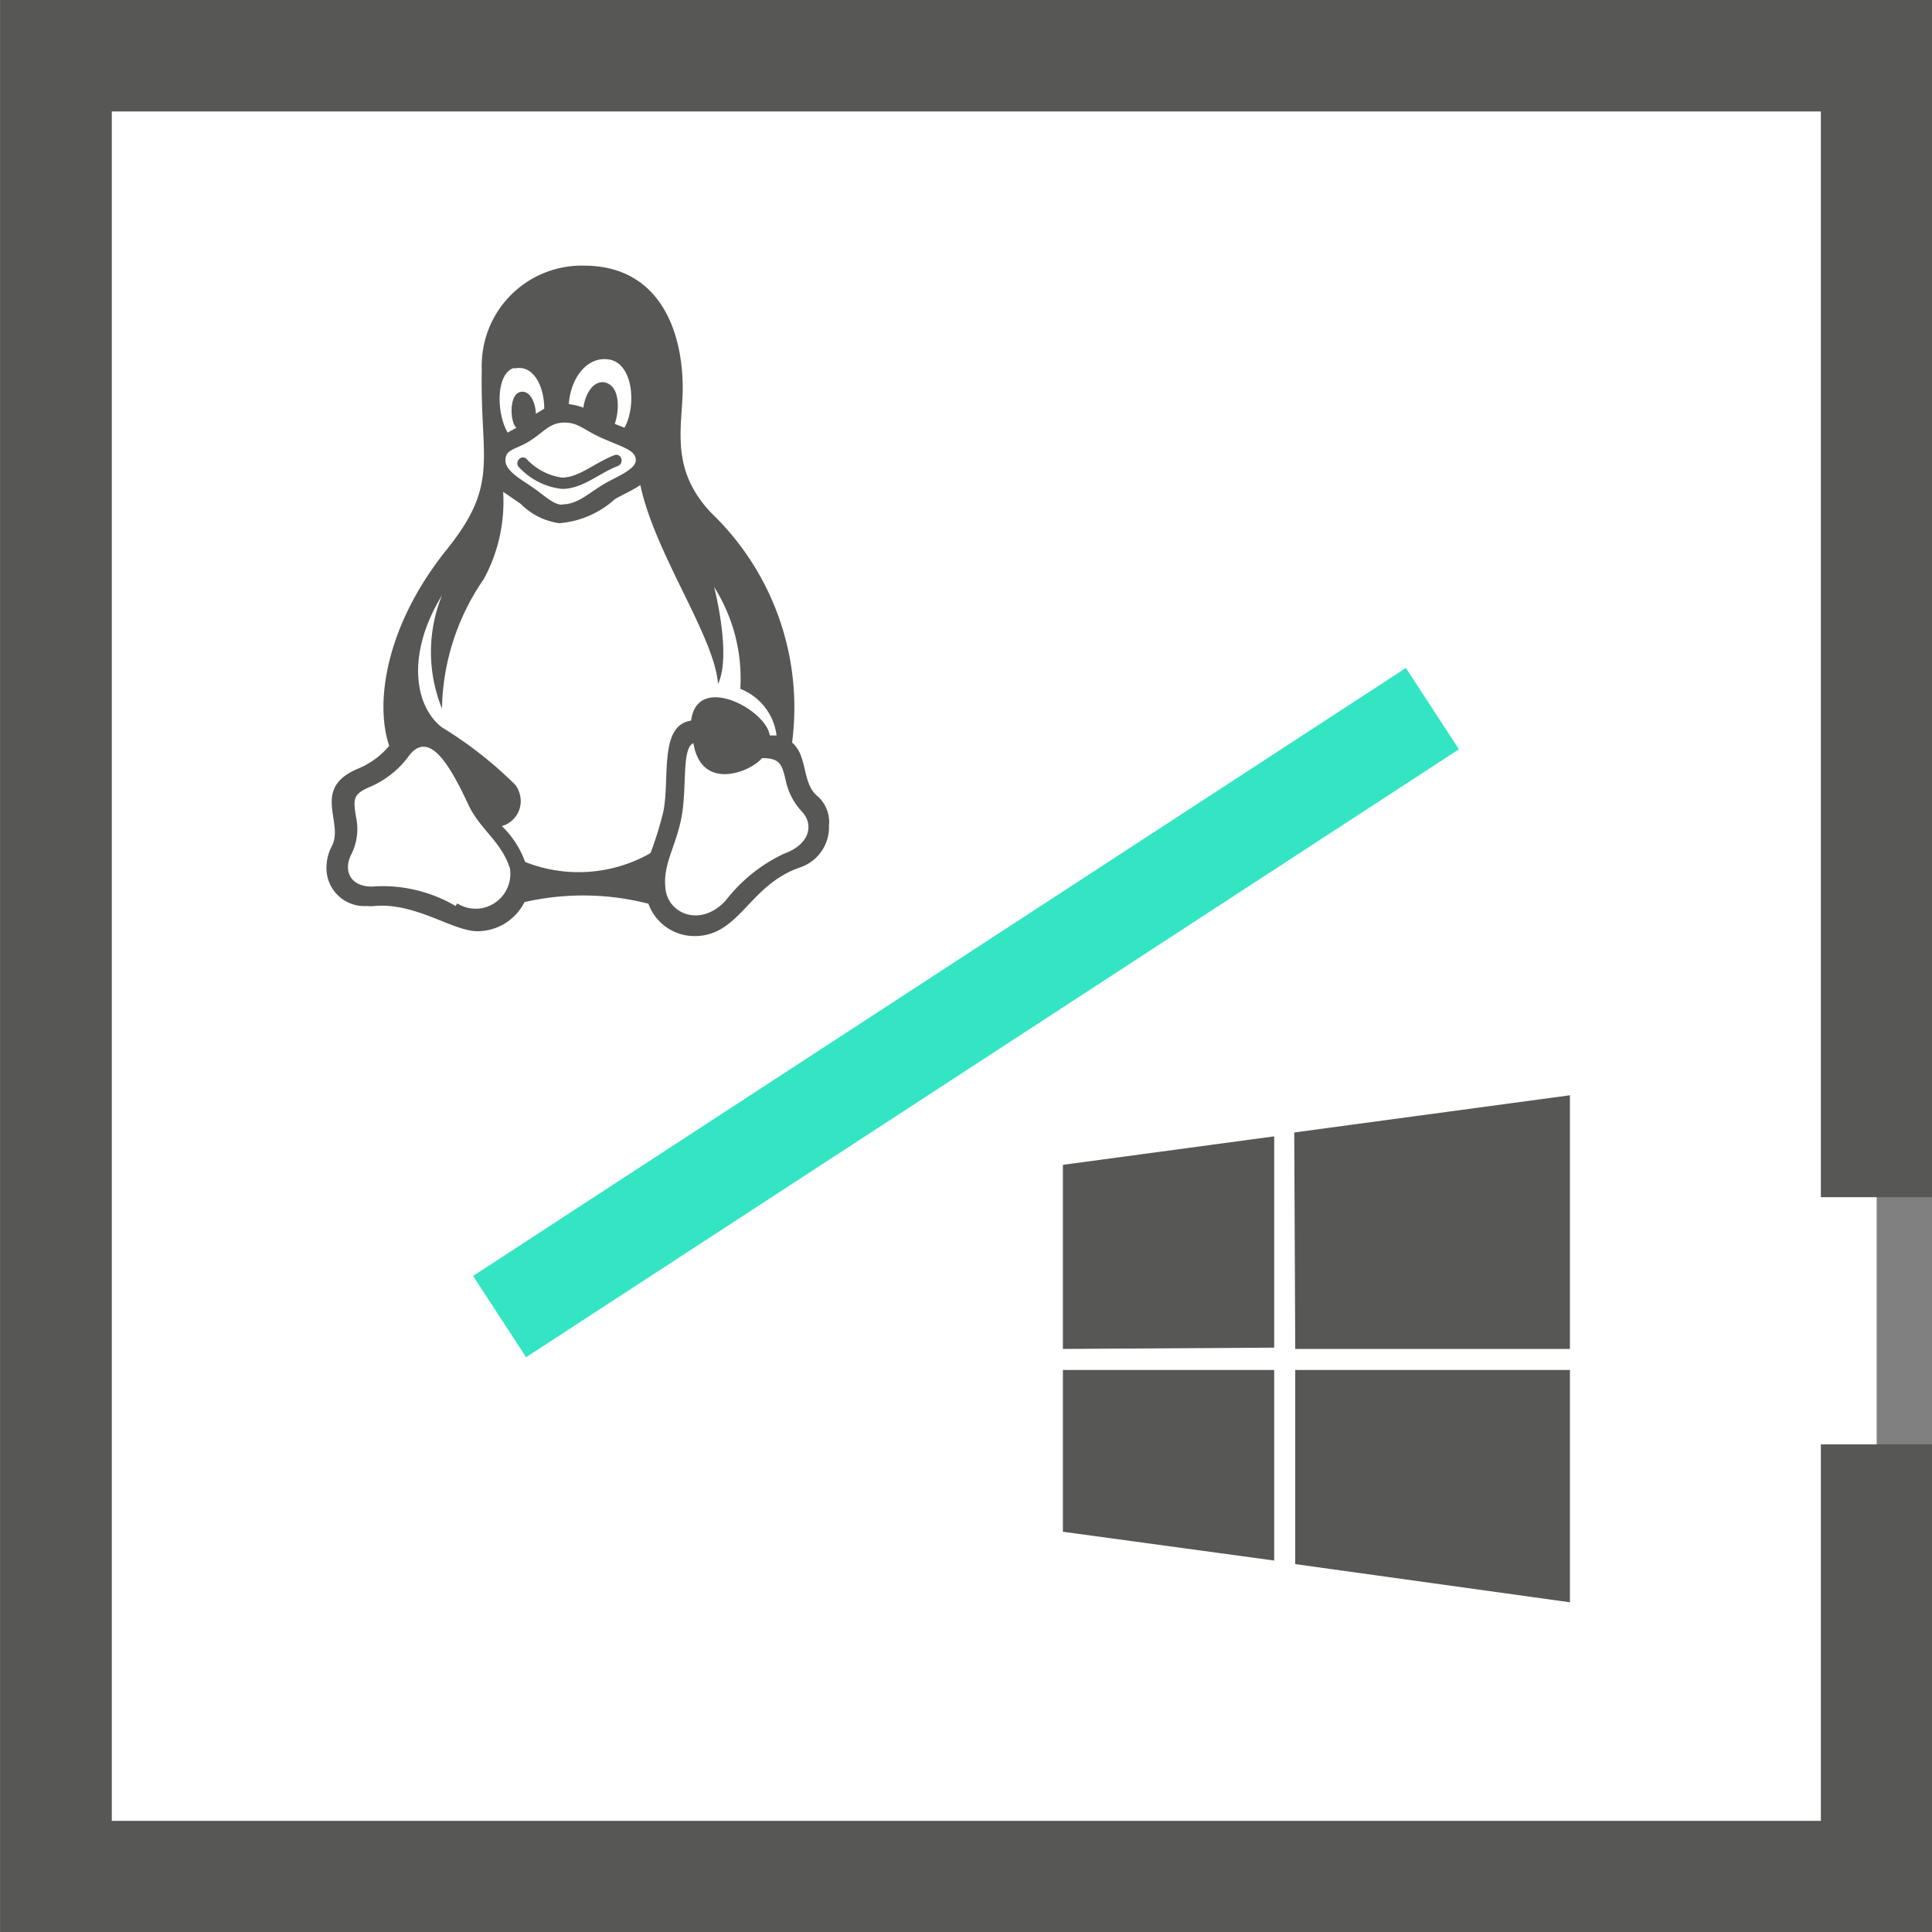
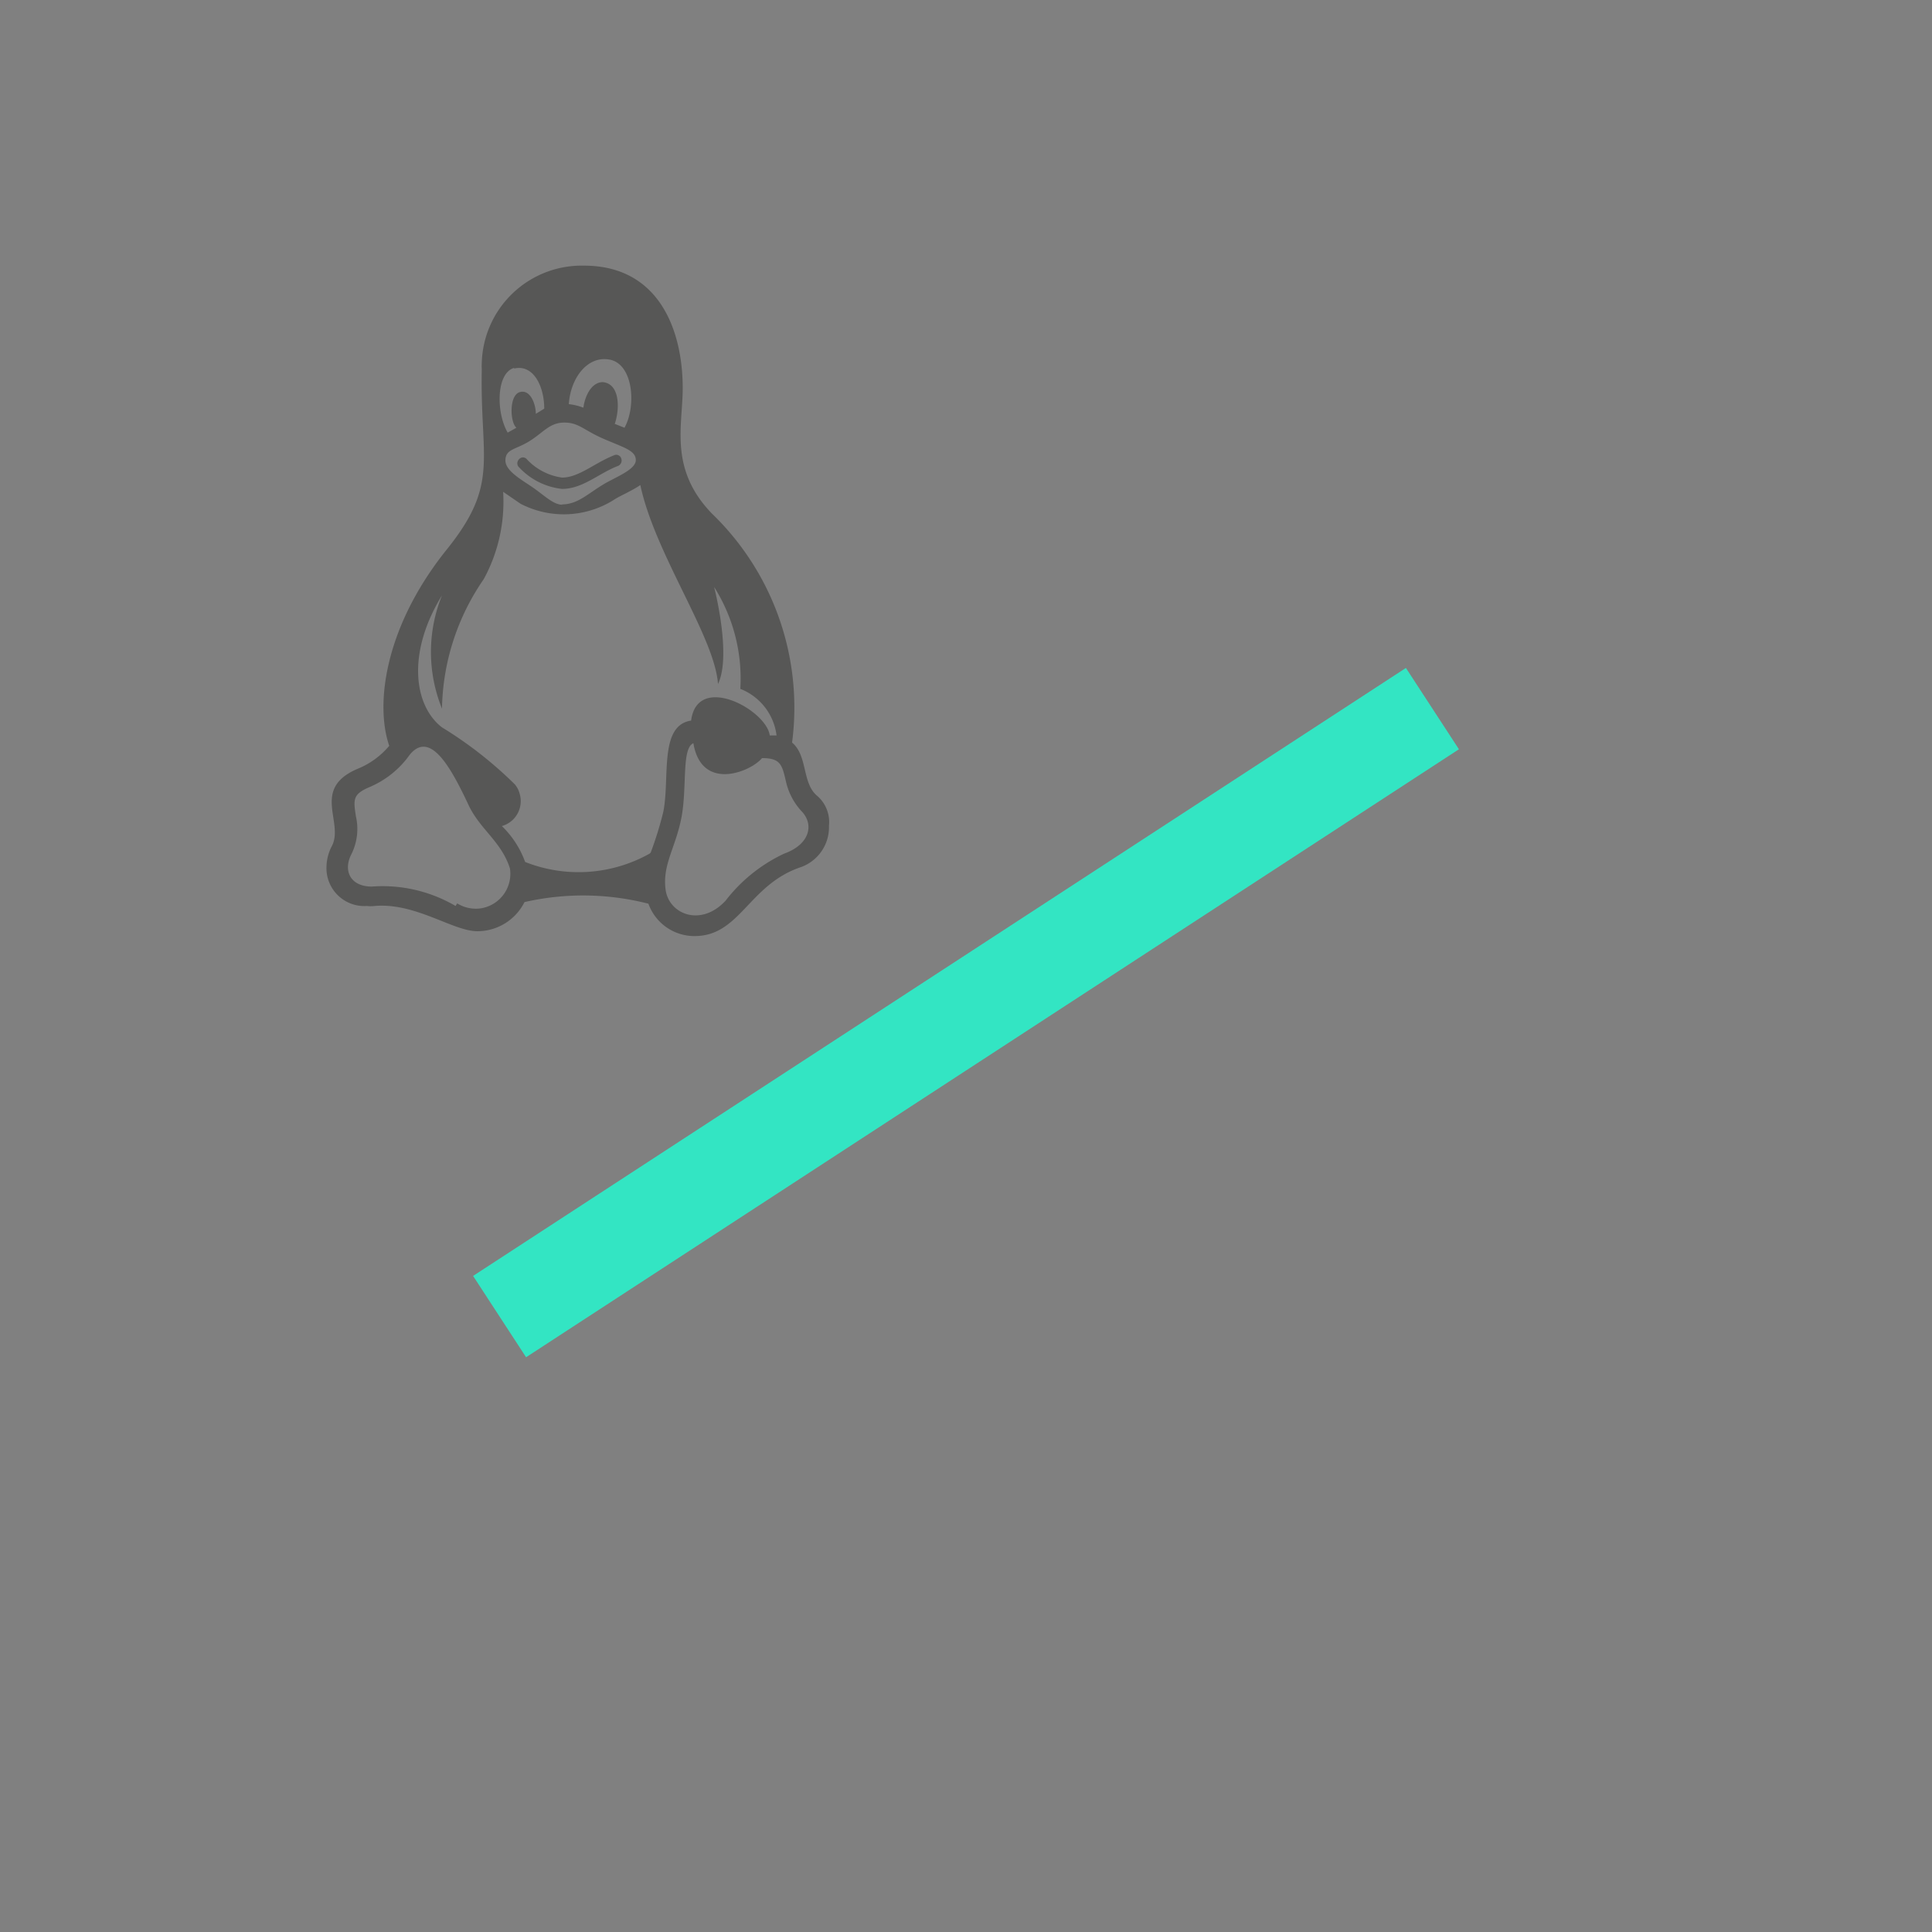
<svg xmlns="http://www.w3.org/2000/svg" viewBox="0 0 59.71 59.71">
  <rect x="0" y="0" width="59.71" height="59.71" fill="#808080" stroke="none" />
  <defs>
    <style>.a{fill:#fff;stroke:#575756;stroke-width:3.45px;}.a,.c{stroke-miterlimit:10;}.b{fill:#575756;}.c{fill:none;stroke:#33e5c3;stroke-width:3px;}</style>
  </defs>
-   <path class="a" d="M58,44.64V58H1.73V1.72H58V37" transform="translate(0 0)" />
-   <path class="b" d="M32.85,41.69V36l6.53-.88v6.53Zm7.18,0h8.49V33.85L40,35Zm-.65.65H32.85v5l6.53.89Zm.65,0v6l8.49,1.18V42.34Z" transform="translate(0 0)" />
-   <path class="b" d="M25.26,24.6c-.48-.39-.29-1.24-.78-1.65A8.33,8.33,0,0,0,22,15.87c-1.33-1.38-.9-2.71-.9-3.87,0-1.84-.76-3.79-3.05-3.79a3.09,3.09,0,0,0-3.16,3,1.41,1.41,0,0,0,0,.2c-.06,2.8.56,3.53-1.08,5.57-1.93,2.4-2.22,4.8-1.78,6.07a2.51,2.51,0,0,1-1,.72c-1.42.62-.38,1.66-.78,2.39a1.44,1.44,0,0,0-.16.64A1.17,1.17,0,0,0,11.34,28a1,1,0,0,0,.24,0c1.26-.11,2.42.78,3.17.78a1.63,1.63,0,0,0,1.46-.9,8.13,8.13,0,0,1,3.83.05,1.51,1.51,0,0,0,1.43,1c1.4,0,1.67-1.59,3.28-2.13a1.31,1.31,0,0,0,.87-1.28A1.07,1.07,0,0,0,25.26,24.6Zm-7.87-9c-.27,0-.5-.23-.86-.49s-.92-.54-.91-.89.32-.32.75-.59.62-.57,1.07-.57.59.23,1.21.5,1,.36,1,.66-.64.53-1,.75c-.53.32-.8.62-1.3.62Zm1.43-4.49c.76.12.85,1.45.48,2.11L19,13.1c.16-.47.16-1.24-.37-1.29-.34,0-.55.41-.6.79a1.85,1.85,0,0,0-.45-.11c.05-.79.56-1.49,1.24-1.38Zm-2.93.28c.59-.14.93.54.93,1.24l-.26.16c0-.3-.17-.77-.5-.67s-.3.93-.1,1.1l-.27.15c-.36-.62-.36-1.84.2-2ZM14.08,28a4.46,4.46,0,0,0-2.59-.6c-.67,0-.89-.5-.63-1A1.75,1.75,0,0,0,11,25.23c-.08-.52-.1-.68.41-.9a2.91,2.91,0,0,0,1.25-1c.65-.8,1.31.46,1.84,1.59.36.73,1,1.1,1.26,1.92a1.08,1.08,0,0,1-.88,1.23,1.09,1.09,0,0,1-.75-.15Zm6-1.62a4.49,4.49,0,0,1-3.85.26,2.92,2.92,0,0,0-.72-1.11.8.8,0,0,0,.55-1,.73.73,0,0,0-.15-.29,12.4,12.4,0,0,0-2.25-1.76c-.85-.65-1.11-2.27,0-4.08a4.66,4.66,0,0,0,0,3.5,7.24,7.24,0,0,1,1.29-4,5,5,0,0,0,.6-2.7l.54.37a2.09,2.09,0,0,0,1.19.6A2.9,2.9,0,0,0,19,15.43c.21-.13.53-.26.79-.44.45,2.13,2.3,4.69,2.4,6.15.43-.89-.12-3-.12-3a5.3,5.3,0,0,1,.81,3.15A1.78,1.78,0,0,1,24,22.73l-.21,0c-.1-.79-2.24-1.95-2.43-.46-1,.15-.65,1.77-.86,2.82a10.81,10.81,0,0,1-.39,1.26Zm4.16,0a4.91,4.91,0,0,0-1.81,1.45c-.76.83-1.76.43-1.86-.34s.31-1.29.49-2.22,0-2.15.37-2.3c.25,1.51,1.78.88,2.12.46.57,0,.62.2.74.72a2,2,0,0,0,.5.94c.36.39.25,1-.55,1.29ZM17.37,15.11a2.12,2.12,0,0,1-1.32-.66c-.17-.15.05-.42.22-.27a1.83,1.83,0,0,0,1.1.58c.52,0,1-.45,1.61-.69a.16.16,0,0,1,.22.1.18.18,0,0,1-.1.23c-.6.23-1.09.71-1.73.71Z" transform="translate(0 0)" />
+   <path class="b" d="M25.26,24.6c-.48-.39-.29-1.24-.78-1.65A8.33,8.33,0,0,0,22,15.87c-1.33-1.38-.9-2.71-.9-3.87,0-1.84-.76-3.79-3.05-3.79a3.09,3.09,0,0,0-3.16,3,1.41,1.41,0,0,0,0,.2c-.06,2.8.56,3.53-1.08,5.57-1.93,2.4-2.22,4.8-1.78,6.07a2.51,2.51,0,0,1-1,.72c-1.42.62-.38,1.66-.78,2.39a1.44,1.44,0,0,0-.16.64A1.17,1.17,0,0,0,11.34,28a1,1,0,0,0,.24,0c1.26-.11,2.42.78,3.17.78a1.63,1.63,0,0,0,1.46-.9,8.13,8.13,0,0,1,3.83.05,1.51,1.51,0,0,0,1.43,1c1.4,0,1.67-1.59,3.28-2.13a1.31,1.31,0,0,0,.87-1.28A1.07,1.07,0,0,0,25.26,24.6Zm-7.87-9c-.27,0-.5-.23-.86-.49s-.92-.54-.91-.89.32-.32.75-.59.62-.57,1.07-.57.59.23,1.21.5,1,.36,1,.66-.64.53-1,.75c-.53.32-.8.62-1.3.62Zm1.43-4.49c.76.12.85,1.45.48,2.11L19,13.1c.16-.47.16-1.24-.37-1.29-.34,0-.55.41-.6.79a1.85,1.85,0,0,0-.45-.11c.05-.79.56-1.49,1.24-1.38Zm-2.93.28c.59-.14.93.54.93,1.24l-.26.16c0-.3-.17-.77-.5-.67s-.3.93-.1,1.1l-.27.15c-.36-.62-.36-1.84.2-2ZM14.08,28a4.46,4.46,0,0,0-2.59-.6c-.67,0-.89-.5-.63-1A1.75,1.75,0,0,0,11,25.23c-.08-.52-.1-.68.41-.9a2.91,2.91,0,0,0,1.25-1c.65-.8,1.31.46,1.84,1.59.36.73,1,1.1,1.26,1.92a1.08,1.08,0,0,1-.88,1.23,1.09,1.09,0,0,1-.75-.15Zm6-1.62a4.49,4.49,0,0,1-3.85.26,2.92,2.92,0,0,0-.72-1.11.8.8,0,0,0,.55-1,.73.73,0,0,0-.15-.29,12.4,12.4,0,0,0-2.25-1.76c-.85-.65-1.11-2.27,0-4.08a4.66,4.66,0,0,0,0,3.5,7.24,7.24,0,0,1,1.29-4,5,5,0,0,0,.6-2.7l.54.37A2.9,2.9,0,0,0,19,15.43c.21-.13.53-.26.79-.44.45,2.13,2.3,4.69,2.4,6.15.43-.89-.12-3-.12-3a5.3,5.3,0,0,1,.81,3.15A1.78,1.78,0,0,1,24,22.73l-.21,0c-.1-.79-2.24-1.95-2.43-.46-1,.15-.65,1.77-.86,2.82a10.81,10.81,0,0,1-.39,1.26Zm4.16,0a4.91,4.91,0,0,0-1.81,1.45c-.76.83-1.76.43-1.86-.34s.31-1.29.49-2.22,0-2.15.37-2.3c.25,1.51,1.78.88,2.12.46.57,0,.62.2.74.72a2,2,0,0,0,.5.94c.36.39.25,1-.55,1.29ZM17.37,15.11a2.12,2.12,0,0,1-1.32-.66c-.17-.15.05-.42.22-.27a1.83,1.83,0,0,0,1.1.58c.52,0,1-.45,1.61-.69a.16.16,0,0,1,.22.1.18.18,0,0,1-.1.23c-.6.23-1.09.71-1.73.71Z" transform="translate(0 0)" />
  <line class="c" x1="15.44" y1="40.69" x2="44.27" y2="21.9" />
</svg>